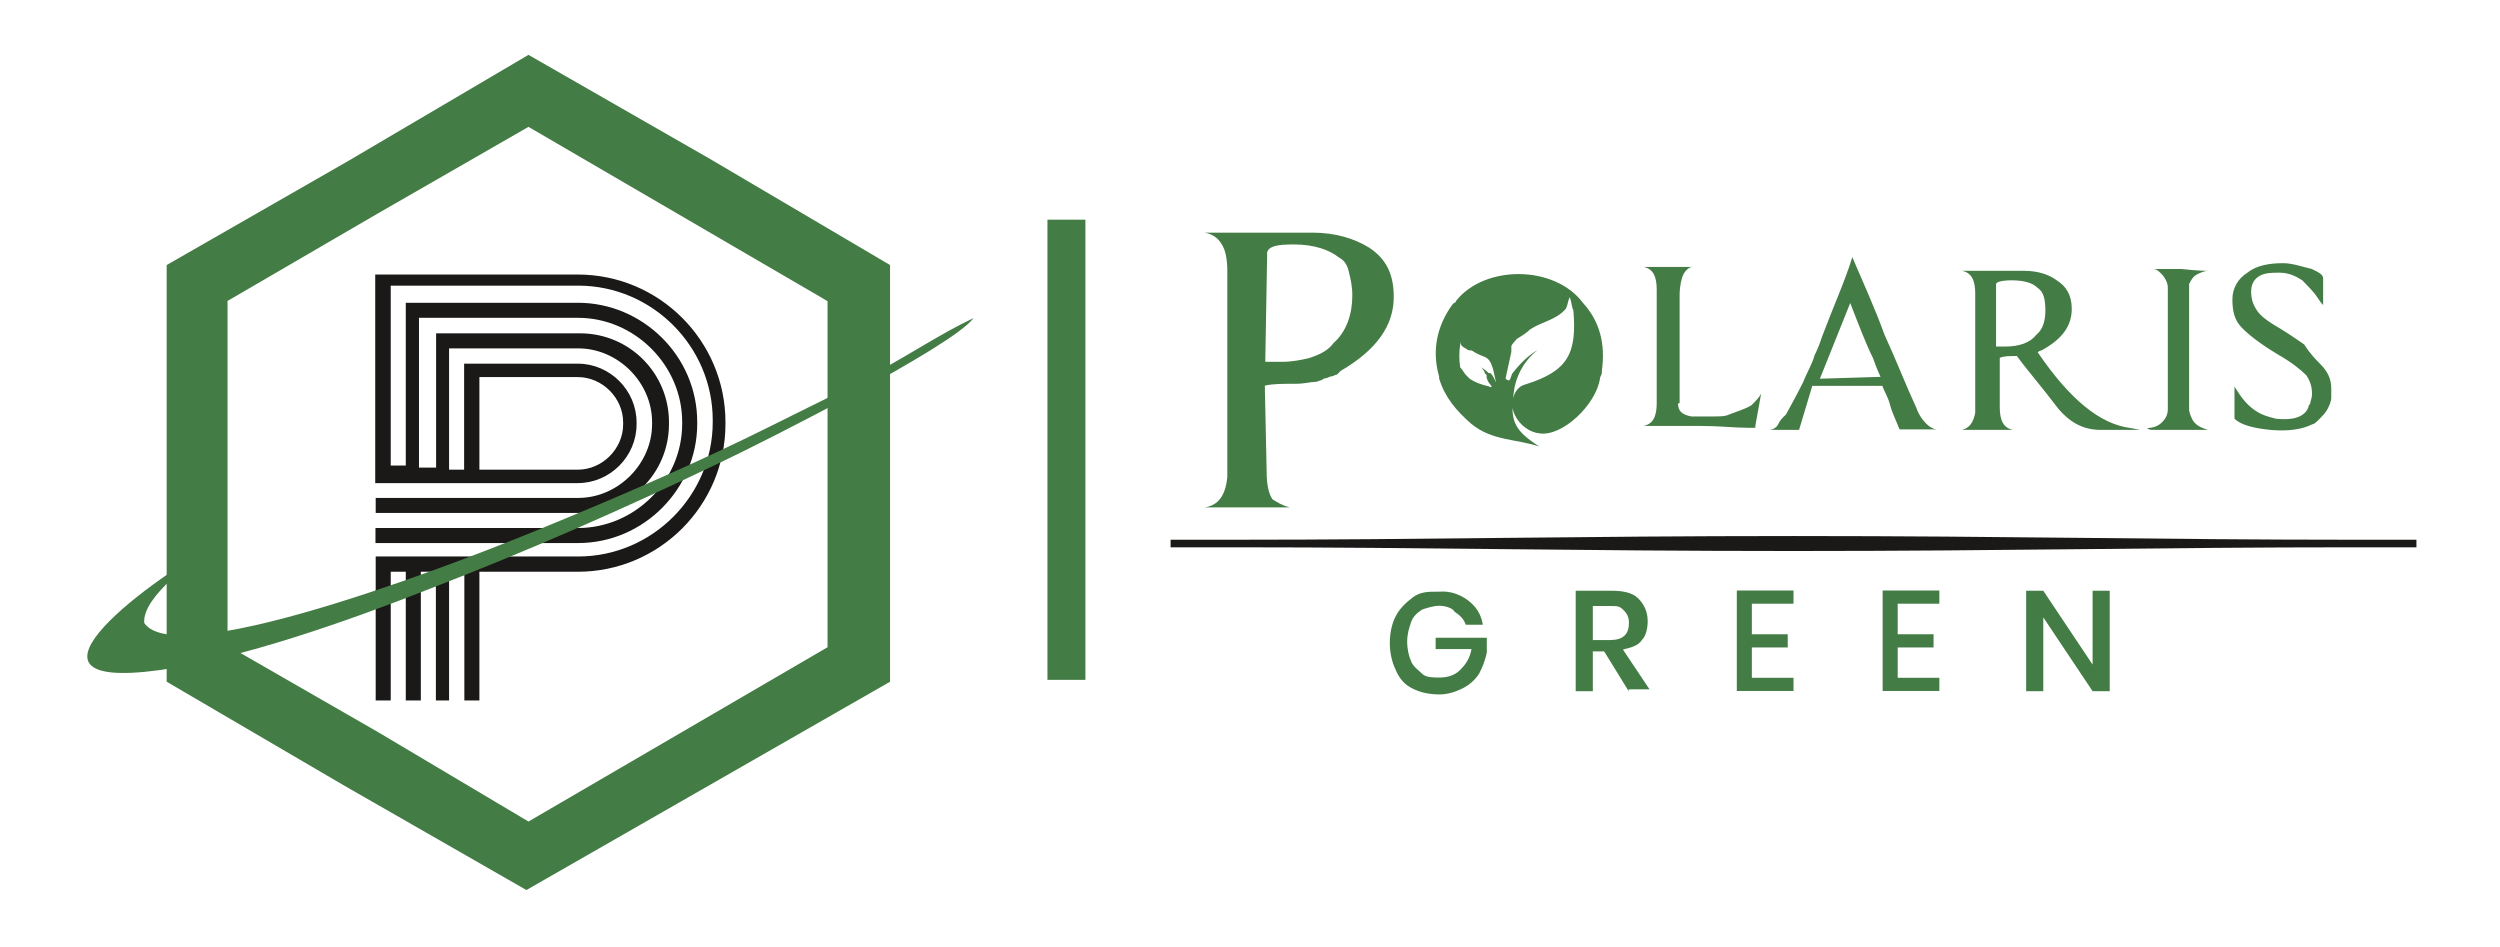
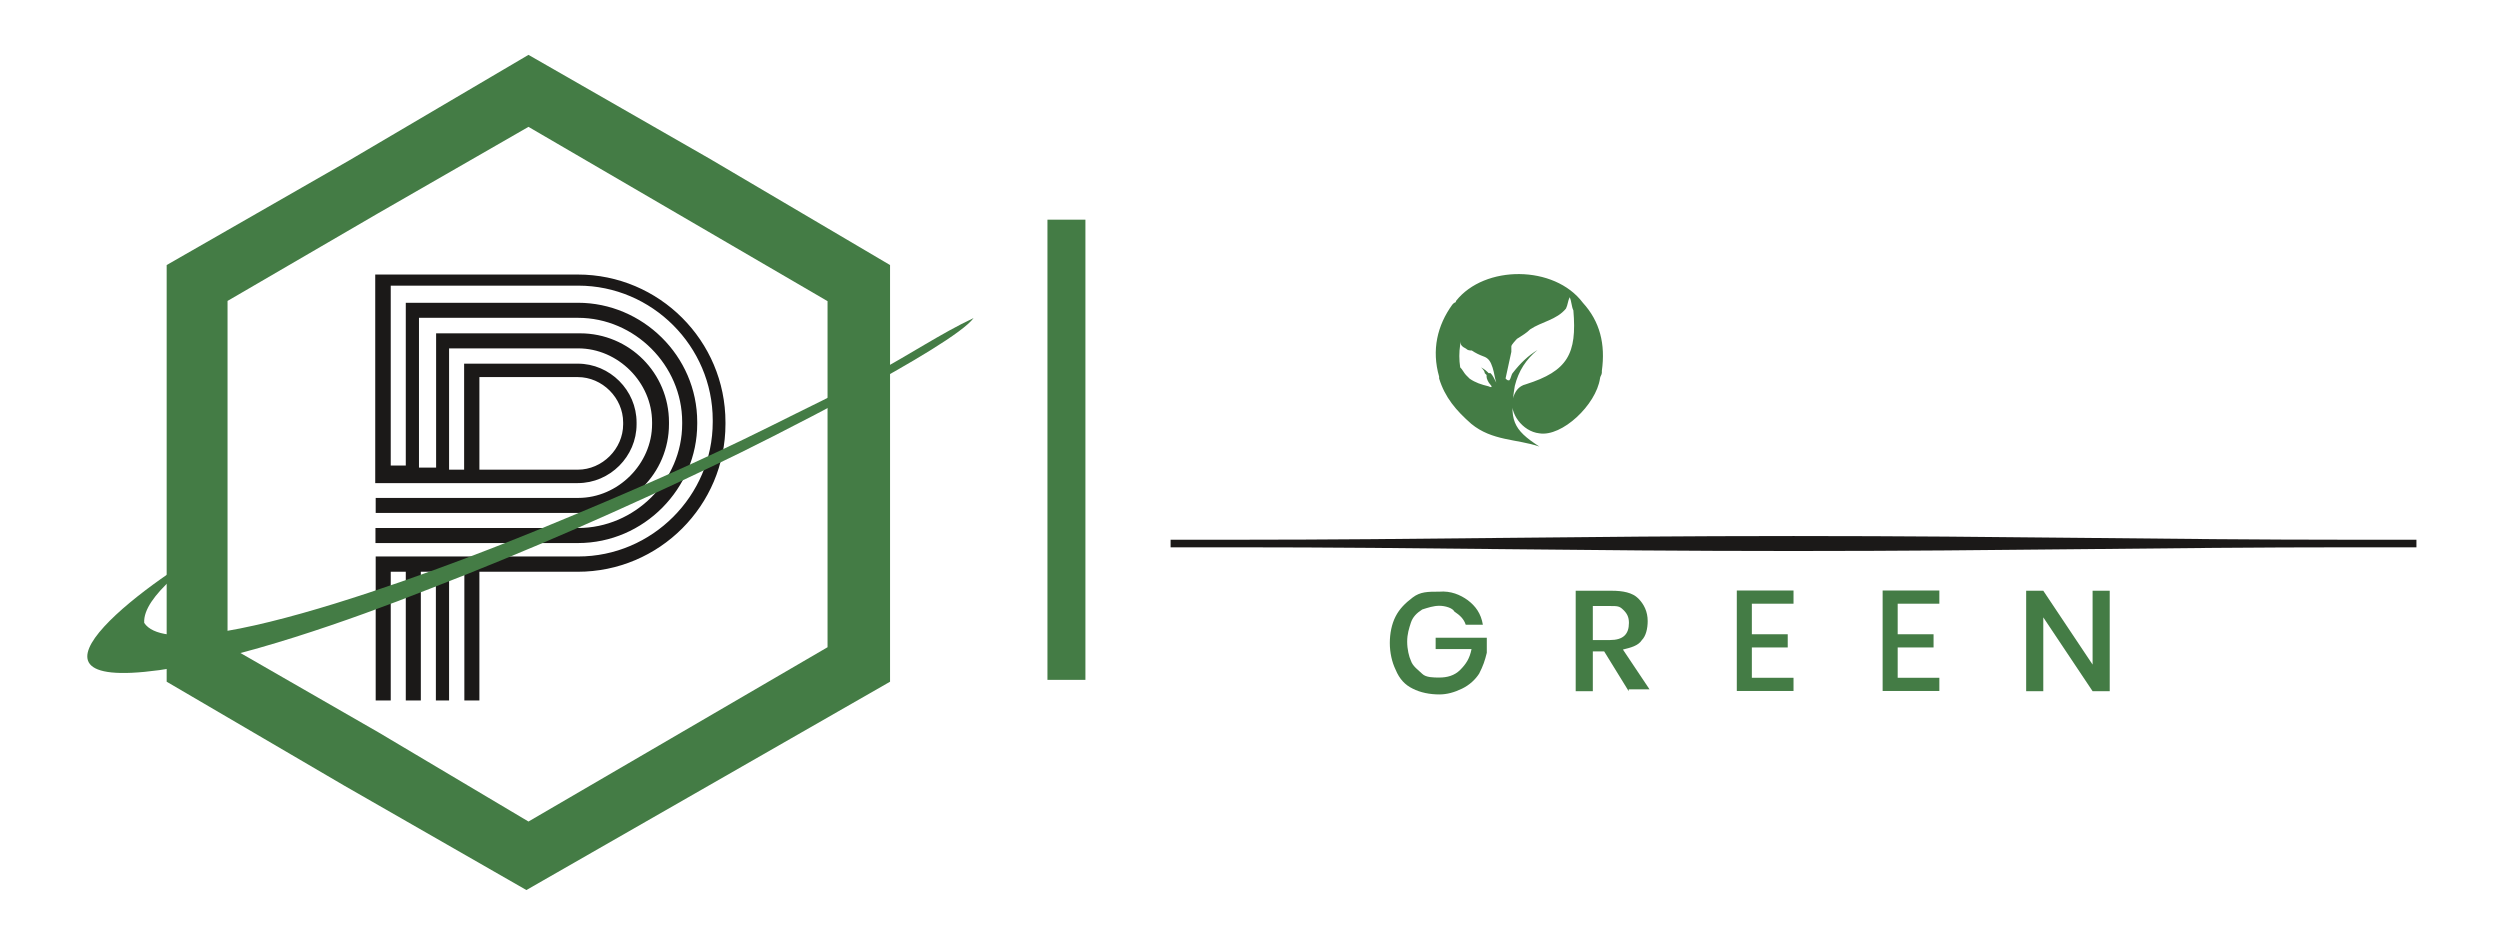
<svg xmlns="http://www.w3.org/2000/svg" version="1.1" id="Layer_1" x="0px" y="0px" viewBox="0 0 1080 409" style="enable-background:new 0 0 1080 409;" xml:space="preserve">
  <style type="text/css">
	.st0{fill-rule:evenodd;clip-rule:evenodd;fill:#1B1918;}
	.st1{fill-rule:evenodd;clip-rule:evenodd;fill:#A53336;}
	.st2{fill-rule:evenodd;clip-rule:evenodd;fill:#447C45;}
	.st3{fill:none;stroke:#447C45;stroke-width:16.36;stroke-miterlimit:81.8;}
	.st4{fill:none;stroke:#1B1918;stroke-width:3.272;stroke-miterlimit:32.72;}
	.st5{fill:#447C45;}
</style>
  <path class="st0" d="M1861.9,2423.7H2050c76.1,0,138.2,62.2,138.2,138.2v1.6c0,76.1-62.2,138.2-138.2,138.2h-91.6v119.4h-13.9  v-119.4h-13.9v119.4h-13.9v-119.4h-13.9v119.4h-13.1v-119.4h-13.9v119.4h-13.9v-133.3H2050c67.9,0,124.3-55.6,124.3-124.3v-1.6  c0-67.9-55.6-124.3-124.3-124.3h-174.2v166.9h13.9v-153H2050c60.5,0,110.4,49.9,110.4,110.4v1.6c0,60.5-49.9,110.4-110.4,110.4  h-188.1v-13.9H2050c53.2,0,96.5-43.4,96.5-96.5v-1.6c0-53.2-43.4-96.5-96.5-96.5h-146.4v139.1h13.9v-126h133.3  c45,0,82.6,37.6,82.6,82.6v1.6c0,45-37.6,82.6-82.6,82.6h-188.1v-13.9h188.1c37.6,0,68.7-31.1,68.7-68.7v-1.6  c0-37.6-31.1-68.7-68.7-68.7h-120.2v111.2h13.9v-98.2H2050c30.3,0,54.8,25.4,54.8,54.8v1.6c0,30.3-25.4,54.8-54.8,54.8h-188.1  L1861.9,2423.7z M1958.4,2604.5h91.6c22.9,0,41.7-18.8,41.7-41.7v-1.6c0-22.9-18.8-41.7-41.7-41.7h-91.6V2604.5z" />
  <path class="st1" d="M2003.4,2220.9l335.4,193v387.7l-335.4,193l-335.4-193v-387.7L2003.4,2220.9z M1725.3,2447.5v321.5l278.1,160.3  l278.1-160.3v-321.5l-278.1-160.3L1725.3,2447.5z" />
  <path class="st2" d="M3664.8,2505.5c6.5,6.5,10.6,14.7,10.6,22.9c0,2.5,0,5.7-0.8,9.8c-0.8,4.1-2.5,7.4-4.1,10.6  c-2.7,3.3-5.2,6.5-7.4,9.8c-3.3,3.3-5.7,4.9-7.4,5.7c-9,5.7-21.3,7.4-36,5.7c-18.8-1.6-30.3-4.9-35.2-10.6v-29.4l0.8,0.8  c0,0,0,0,0,0.8c5.7,9,11.5,16.4,18,21.3c6.5,4.9,13.1,7.4,21.3,8.2c15.5,1.6,25.4-2.5,30.3-10.6c0-0.8,0-1.6,0.8-2.5  c0.8-1.6,0.8-4.9,1.6-8.2c0-6.5-1.6-12.3-5.7-17.2c-4.9-4.9-13.9-11.5-26.2-20.5c-17.2-10.6-27.8-19.6-33.5-25.4  c-6.5-7.4-9-15.5-8.2-25.4c0.8-10.6,5.7-18.8,14.7-25.4c9-6.5,20.4-9,34.4-8.2c9,0.8,18,2.5,25.4,5.7c7.4,3.3,10.6,5.7,9.8,8.2  c0,0.5,0,3,0,7.4c0,4.1,0,10.6,0,18c0.8,2.5-0.8,0-4.9-6.5c-3.3-5.7-8.2-11.5-13.9-15.5c-4.9-4.1-12.3-6.5-21.3-7.4  c-7.4-0.8-13.9,0.8-18.8,4.1s-7.4,8.2-7.4,14.7c-0.8,6.5,1.6,12.3,5.7,17.2c4.1,4.9,11.5,10.6,22.9,17.2c8.2,4.9,15.5,9.8,21.3,13.9  C3657.4,2498.2,3661.5,2502.3,3664.8,2505.5L3664.8,2505.5z M3561.7,2420.5c-4.1,0.8-7.4,1.6-9.8,4.1c-2.5,2.5-4.9,4.9-7.4,8.2  v115.3c0,4.1,0.8,8.2,3.3,10.6c3.3,4.9,8.2,7.4,13.9,9c-0.8,0.8-2.5,0.8-5.7,0.8c-19.6-0.8-35.2-0.8-45.8,0c-2.5,0-4.1,0-4.9-0.8  c5.7,0,9.8-2.5,13.1-5.7c3.3-3.3,5.7-7.4,5.7-12.3v-111.2c0-2.5-0.8-5.7-1.6-8.2c-1.6-3.3-3.3-5.7-4.9-8.2c-1.6-2.5-4.1-3.3-6.5-3.3  c0.8,0,9,0,25.4,0C3552.7,2419.6,3560.9,2419.6,3561.7,2420.5z M3333.5,2567.7h2.5c-0.5,0.5-1.4,0.8-2.5,0.8V2567.7z M3345.7,2552.2  v-0.8c0,0,0.8-1.6,0.8-3.3v-105.5c0-12.3-4.1-18.8-13.1-20.4l57.3-0.8c12.3,0,22.1,3.3,30.3,8.2c9,5.7,13.9,14.7,13.9,26.2  c0,15.5-9.8,28.6-28.6,39.3c-2.5,0.8-3.3,0.8-4.1,1.6c29.4,43.4,58.1,67.1,85.9,70.3l8.2,0.8l-36.8,0.8c-14.7,0-27.8-6.5-39.3-19.6  c-16.4-20.4-28.6-36.8-39.3-48.3c-6.5,0-11.5,0.8-15.5,0.8l0.8,45.8c0,12.3,4.1,18.8,13.1,20.5h-43.4  C3341.7,2565.2,3344.1,2560.3,3345.7,2552.2L3345.7,2552.2z M3412,2457.3c0-9.8-2.5-17.2-7.4-21.3c-5.7-4.9-13.1-6.5-23.7-6.5  c-9,0-13.1,1.6-13.9,4.1v2.5l-0.8,55.6h9c13.1,0,22.1-3.3,27.8-9.8C3408.7,2475.3,3412,2467.1,3412,2457.3L3412,2457.3z   M3183,2568.5h-27.8c3.3-0.8,6.5-2.5,8.2-4.9c1.6-2.5,4.1-5.7,6.5-9s7.4-13.1,15.5-30.3c4.1-9,8.2-17.2,10.6-23.7  c3.3-6.5,5.7-13.1,8.2-18c11.5-27,21.3-51.5,28.6-73.6c9.8,24.5,20.4,48.3,30.3,71.2c9.8,22.9,20.4,45.8,30.3,67.9  c2.5,5.7,5.7,10.6,9,13.9s7.4,5.7,11.5,5.7v0.8h-35.2c-3.3-8.2-6.5-16.4-9-22.9c-2.5-6.5-4.9-12.3-6.5-17.2h-65.4L3183,2568.5z   M3258.2,2517.8c0-0.8-2.5-6.5-7.4-18c-4.9-11.5-11.5-28.6-21.3-50.7l-28.6,70.3h58.1L3258.2,2517.8z M3070.9,2543.2  c0,6.5,4.1,11.5,12.3,13.1c1.6,0,8.2,0.8,21.3,0.8c4.9,0,9.8-0.8,14.7-0.8c9-2.5,16.4-5.7,20.4-9s7.4-6.5,8.2-10.6l-4.1,29.4v0.8  h-6.5c-11.5-0.8-27-0.8-44.2-0.8c-6.5,0-14.7,0-22.9,0c-9,0-18.8,0-30.3,0.8c8.2-1.6,13.1-8.2,13.1-20.4v-105.5  c0-12.3-4.1-18.8-13.1-20.4h45.8c-4.1,0.8-7.4,3.3-9,7.4c-2.5,4.1-3.3,10.6-3.3,19.6v95.7L3070.9,2543.2z M2710.2,2639.7l-35.2-0.8  h-9l-35.2,0.8v-0.8c12.3-1.6,19.6-10.6,21.3-27.8c0-1.6,0-4.9,0-7.4l0.8-183.2h-0.8c0-10.6-1.6-18.8-5.7-25.4  c-4.1-5.7-9-9.8-16.4-10.6l100.6-0.8c22.1,0.8,39.3,5.7,52.4,13.9c15.5,9.8,23.7,25.4,23.7,45c0,26.2-16.4,49.1-49.9,67.9  c-0.8,0.8-2.5,1.6-4.1,2.5c-1.6,0.8-3.3,1.6-5.7,2.5c-1.6,0.8-3.3,1.6-4.9,1.6c-1.6,0.8-2.5,0.8-3.3,0.8c-1.6,0.8-4.1,0.8-7.4,1.6  c-3.3,0.8-9,0.8-18,1.6c-11.5,0-21.3,0-27,1.6l0.8,81c0,10.6,1.6,18.8,5.7,25.4C2697.9,2634,2703.6,2638.1,2710.2,2639.7  L2710.2,2639.7z M2767.4,2443.4c0-9-0.8-16.4-3.3-22.1c-2.5-6.5-5.7-10.6-9-12.3v-0.8c-8.2-7.4-22.1-11.5-41.7-11.5  c-15.5,0-23.7,2.5-24.5,6.5c0,0.8-0.8,2.5-0.8,4.1l-0.8,98.2h16.4c9,0,17.2-0.8,23.7-2.5c0,0,0.8,0,1.6,0c9.8-2.5,18-7.4,23.7-13.9  c10.6-11.5,15.5-26.2,15.5-42.5L2767.4,2443.4z" />
  <path class="st3" d="M2503.2,2373v426.2" />
  <path class="st0" d="M3754.7,2674c0,0-49.1,0-60.5-0.8c-178.3-0.8-314.9-4.1-517.8-4.1c-202,0-338.7,3.3-517.8,4.1  c-11.5,0-60.5,0-60.5,0.8c0,0,49.1,0.8,60.5,0.8c178.3,0.8,314.9,4.1,517.8,4.1c202,0,338.7-3.3,517.8-4.1  C3705.7,2674,3754.7,2674,3754.7,2674z" />
  <path class="st4" d="M3754.7,2674c0,0-49.1,0-60.5-0.8c-178.3-0.8-314.9-4.1-517.8-4.1c-202,0-338.7,3.3-517.8,4.1  c-11.5,0-60.5,0-60.5,0.8c0,0,49.1,0.8,60.5,0.8c178.3,0.8,314.9,4.1,517.8,4.1c202,0,338.7-3.3,517.8-4.1  C3705.7,2674,3754.7,2674,3754.7,2674z" />
  <path class="st1" d="M2417.3,2464.6c-29.4,14.7-61.4,34.4-91.6,50.7c-31.9,17.2-64.6,33.5-97.3,49.9c-67.1,32.7-135.8,63-204.5,90.8  c-63,25.4-346,138.2-378.7,92.4c-2.5-24.5,46.6-58.9,67.9-73.6c-54,27.8-209.4,139.1-54.8,117.8c76.1-10.6,176.7-45.8,251.9-75.3  c90.8-34.4,179.1-73.6,267.5-116.2C2220.2,2580.8,2396.9,2490.8,2417.3,2464.6L2417.3,2464.6z" />
  <g>
    <path class="st5" d="M2920.4,2484.3C2920.4,2484.3,2921.2,2483.4,2920.4,2484.3C2921.5,2483.7,2921.5,2483.7,2920.4,2484.3   C2921.5,2483.7,2921.5,2483.7,2920.4,2484.3c4.1-3.3,8.2-5.7,12.3-8.2c10.6-6.5,24.5-8.2,32.7-19.6c1.6-2.5,2.5-7.4,3.3-10.6   c1.6,4.1,2.5,8.2,4.1,13.1c4.1,40.9-5.7,55.6-44.2,68.7c-6.5,2.5-10.6,6.5-12.3,13.1c-4.1,13.1,8.2,30.3,23.7,31.9   c21.3,3.3,53.2-26.2,55.6-51.5c0.8-1.6,0.8-3.3,1.6-4.9c0-1.1,0-1.9,0-2.5c4.1-23.7-2.5-45.8-18-63.8c-27-35.2-90.8-36-117.8-0.8   c0,0,0,0-0.8,0.8c0,0,0,0-0.8,0.8c0,0,0,0-0.8,0.8c-0.8,0.8-0.8,1.6-1.6,1.6c-0.8,0.8-1.6,1.6-1.6,2.5   c-14.7,19.6-18.8,41.7-13.1,66.3c0,0,0,0,0,0.8c0,0.8,0,1.6,0,1.6c4.9,17.2,15.5,30.3,29.4,41.7c18.8,14.7,41.7,14.7,63,21.3   c-24.5-15.5-27.8-24.5-22.9-56.4c4.1-13.9,11.5-24.5,22.1-33.5c-9.8,4.9-16.4,12.3-22.1,21.3c0,0,0,0.8-0.8,0.8   c-0.8,2.5-2.5,4.9-3.3,6.5c-1.6-0.8-0.8-0.8-3.3-0.8l4.9-24.5c0-0.8,0-1.6,0.8-2.5c0-0.8,0.8-0.8,0.8-1.6   C2915.5,2488.4,2920.4,2484.3,2920.4,2484.3L2920.4,2484.3z M2895,2528.4c-6.5-0.8-12.3-3.3-17.2-6.5c-0.8-0.8-2.5-1.6-3.3-3.3   c0,0,0-0.8-0.8-0.8c-1.6-2.5-3.3-4.9-4.1-7.4c-2.5-6.5-2.5-13.9-0.8-21.3c0-0.8,0.8-2.5,0.8-3.3c0,3.3,2.5,5.7,5.7,8.2   c1.6,1.1,3.3,1.9,4.9,2.5c3.3,1.6,7.4,3.3,10.6,4.9c4.1,2.5,7.4,5.7,9.8,10.6c1.6,4.9,2.5,9,3.3,13.9c-1.6-3.3-3.3-6.5-5.7-9   l-0.8-0.8h-0.8c-2.5-1.6-4.1-3.3-6.5-4.9c1.6,1.6,3.3,3.3,4.1,4.9c0,0.8,0.8,0.8,0.8,1.6v0.8c0.8,2.5,2.5,4.1,3.3,6.5   C2898.3,2528.4,2897.5,2528.4,2895,2528.4z M2972.7,2458.9l0.8-0.8L2972.7,2458.9z" />
-     <path class="st5" d="M2935.9,2495.7" />
-     <path class="st5" d="M2936.7,2494.9" />
    <path class="st5" d="M2935.9,2495.7C2937,2495.7,2937,2495.7,2935.9,2495.7z" />
  </g>
  <path class="st0" d="M162.1,118.6h87.5c35.2,0,63.8,28.6,63.8,63.8v0.8c0,35.2-28.6,63.8-63.8,63.8h-42.5v55.6h-6.5V247H194v55.6  h-5.7V247h-6.5v55.6h-6.5V247h-6.5v55.6h-6.5v-62.2h87.5c31.9,0,58.1-26.2,58.1-58.1v-0.8c0-31.9-26.2-58.1-58.1-58.1h-81v77.7h6.5  v-70.3h74.4c27.8,0,51.5,22.9,51.5,51.5v0.8c0,27.8-22.9,51.5-51.5,51.5h-87.5v-6.5h87.5c24.5,0,45-20.4,45-45v-0.8  c0-24.5-20.5-45-45-45h-68.7V202h7.4V144h62.2c21.3,0,38.4,17.2,38.4,38.4v0.8c0,21.3-17.2,38.4-38.4,38.4h-88.3v-6.5h87.5  c17.2,0,31.9-14.7,31.9-31.9v-0.8c0-17.2-14.7-31.9-31.9-31.9H194v52.4h6.5v-45.8h49.1c13.9,0,25.4,11.5,25.4,25.4v0.8  c0,13.9-11.5,25.4-25.4,25.4h-87.5L162.1,118.6z M207.1,202.9h42.5c10.6,0,19.6-9,19.6-19.6v-0.8c0-10.6-9-19.6-19.6-19.6h-42.5  L207.1,202.9z" />
  <path class="st2" d="M228.3,23.7l78.5,45l77.7,45.8v180l-157.1,90l-78.5-45l-76.9-45v-180l78.5-45L228.3,23.7z M162.9,92.4  l-64.6,37.6v148.9l65.4,37.6l64.6,38.4l129.2-75.3V130.1L228.3,54.8L162.9,92.4z" />
-   <path class="st2" d="M1002.2,157.1c3.3,3.3,4.9,6.5,4.9,10.6c0,1.6,0,2.5,0,4.1c0,1.6-0.8,3.3-1.6,4.9c-0.8,1.6-2.5,3.3-3.3,4.1  c-1.6,1.6-2.5,2.5-3.3,2.5c-4.4,2.2-10.1,3-17.2,2.5c-9-0.8-13.9-2.5-16.4-4.9v-13.9c2.5,4.1,4.9,7.4,8.2,9.8  c3.3,2.5,6.5,3.3,9.8,4.1c7.4,0.8,12.3-0.8,13.9-4.9c0,0,0-0.8,0.8-1.6c0-0.8,0.8-2.5,0.8-4.1c0-3.3-0.8-5.7-2.5-8.2  c-2.5-2.5-6.5-5.7-12.3-9c-8.2-4.9-13.1-9-15.5-11.5c-3.3-3.3-4.1-7.4-4.1-12.3s2.5-9,6.5-11.5c4.1-3.3,9.8-4.1,15.5-4.1  c4.1,0,8.2,1.6,12.3,2.5c3.3,1.6,4.9,2.5,4.9,4.1c0,0,0,1.6,0,3.3c0,2.5,0,4.9,0,8.2c-0.5-0.5-1.4-1.6-2.5-3.3  c-1.6-2.5-4.1-4.9-6.5-7.4c-2.5-1.6-5.7-3.3-9.8-3.3c-3.3,0-6.5,0-9,1.6c-2.5,1.6-3.3,4.1-3.3,6.5c0,3.3,0.8,5.7,2.5,8.2  c1.6,2.5,4.9,4.9,10.6,8.2c4.1,2.5,7.4,4.9,9.8,6.5C998.1,153,1000.5,155.4,1002.2,157.1L1002.2,157.1z M1003.8,131.7  C1004.4,132.2,1004.4,132.2,1003.8,131.7C1003.8,131.7,1003.8,131.7,1003.8,131.7z M953.9,117c-1.6,0-3.3,0.8-4.9,1.6  c-1.6,0.8-2.5,2.5-3.3,4.1v54c0,1.6,0.8,3.3,1.6,4.9c1.6,2.5,4.1,3.3,6.5,4.1c0,0-0.8,0-2.5,0c-9,0-16.4,0-21.3,0  c-0.8,0-1.6,0-2.5-0.8c2.5,0,4.9-0.8,6.5-2.5c1.6-1.6,2.5-3.3,2.5-5.7v-51.5c0-1.6,0-2.5-0.8-4.1c-0.8-1.6-1.6-2.5-2.5-3.3  c-0.8-0.8-1.6-1.6-3.3-1.6c0,0,4.1,0,12.3,0C949.8,117,953.1,117,953.9,117z M847.6,185.7c3.3-0.8,4.9-3.3,5.7-7.4  c0,0,0-50.7,0-51.5c0-5.7-1.6-9-5.7-9.8h27c5.7,0,10.6,1.6,13.9,4.1c4.1,2.5,6.5,6.5,6.5,12.3c0,7.4-4.1,13.1-13.1,18  c-0.8,0-1.6,0.8-1.6,0.8c13.9,20.4,27,31.1,40.1,32.7l4.1,0.8h-17.2c-7.4,0-13.1-3.3-18-9c-7.4-9.8-13.9-17.2-18-22.9  c-3.3,0-5.7,0-7.4,0.8v21.3c0,5.7,1.6,9,5.7,9.8L847.6,185.7z M883.6,134.2c0-4.9-0.8-8.2-3.3-9.8c-2.5-2.5-6.5-3.3-11.5-3.3  c-4.1,0-6.5,0.8-6.5,1.6v27h4.1c5.7,0,10.6-1.6,13.1-4.9C882.7,142.3,883.6,138.2,883.6,134.2L883.6,134.2z M777.2,185.7h-13.1  c1.6,0,3.3-0.8,4.1-2.5c0.8-1.6,1.6-2.5,3.3-4.1c0.8-1.6,3.3-5.7,7.4-13.9c1.6-4.1,4.1-8.2,4.9-11.5c1.6-3.3,2.5-5.7,3.3-8.2  c4.9-13.1,9.8-23.7,13.1-34.4c4.9,11.5,9.8,22.1,13.9,33.5c4.9,10.6,9,21.3,13.9,31.9c0.8,2.5,2.5,4.9,4.1,6.5  c1.6,1.6,3.3,2.5,4.9,2.5h-16.4c-1.6-4.1-3.3-7.4-4.1-10.6c-0.8-3.3-2.5-5.7-3.3-8.2h-30.3L777.2,185.7z M812.4,162.8  c0,0-1.6-3.3-3.3-8.2c-2.5-4.9-5.7-13.1-9.8-23.7l-13.1,32.7L812.4,162.8z M724.9,174.2c0,3.3,1.6,4.9,5.7,5.7c0.5,0,3.8,0,9.8,0  c2.5,0,4.9,0,6.5-0.8c4.1-1.6,7.4-2.5,9.8-4.1c1.6-1.6,3.3-3.3,4.1-4.9l-2.5,13.9v0.8h-3.3c-5.7,0-12.3-0.8-20.5-0.8  c-3.3,0-6.5,0-10.6,0c-4.1,0-9,0-13.9,0c4.1-0.8,5.7-4.1,5.7-9.8v-49.1c0-5.7-1.6-9-5.7-9.8h21.3c-1.6,0-3.3,1.6-4.1,3.3  c-0.8,1.6-1.6,4.9-1.6,9v46.6H724.9z M557.2,219.2h-36.8c5.7-0.8,9-4.9,9.8-13.1c0-0.8,0-88.3,0-89.2c0-4.9-0.8-9-2.5-11.5  c-1.6-2.7-4.1-4.4-7.4-4.9H567c9.8,0,18,2.5,24.5,6.5c7.4,4.9,10.6,11.5,10.6,21.3c0,12.3-7.4,22.9-22.9,31.9  c-0.8,0.8-0.8,0.8-1.6,1.6c-0.8,0-1.6,0.8-2.5,0.8c-0.8,0-1.6,0.8-2.5,0.8c-0.8,0-1.6,0.8-1.6,0.8c-0.8,0-1.6,0.8-3.3,0.8  c-1.6,0-4.1,0.8-8.2,0.8c-5.7,0-9.8,0-13.1,0.8l0.8,37.6c0,4.9,0.8,9,2.5,11.5C551.5,216.8,553.9,218.4,557.2,219.2L557.2,219.2z   M584.2,127.6c0-4.1-0.8-7.4-1.6-10.6c-0.8-3.3-2.5-4.9-4.1-5.7c-4.1-3.3-10.6-5.7-19.6-5.7c-7.4,0-10.6,0.8-11.5,3.3  c0,0.8,0,0.8,0,1.6l-0.8,45.8h7.4c4.1,0,8.2-0.8,11.5-1.6c4.9-1.6,8.2-3.3,10.6-6.5C581.7,143.2,584.2,135.8,584.2,127.6  L584.2,127.6z" />
  <g>
    <path class="st2" d="M452.5,94.9h16.4v198.8h-16.4V94.9z" />
  </g>
  <path class="st0" d="M1043.9,234.8c0,0-22.9,0-27.8,0c-83.4,0-146.4-1.6-241.3-1.6c-94.1,0-157.9,1.6-241.3,1.6  c-4.9,0-27.8,0-27.8,0s22.9,0,27.8,0c83.4,0,146.4,1.6,241.3,1.6c94.1,0,157.9-1.6,241.3-1.6C1021,234.8,1043.9,234.8,1043.9,234.8z  " />
  <path class="st4" d="M1043.9,234.8c0,0-22.9,0-27.8,0c-83.4,0-146.4-1.6-241.3-1.6c-94.1,0-157.9,1.6-241.3,1.6  c-4.9,0-27.8,0-27.8,0s22.9,0,27.8,0c83.4,0,146.4,1.6,241.3,1.6c94.1,0,157.9-1.6,241.3-1.6C1021,234.8,1043.9,234.8,1043.9,234.8z  " />
  <path class="st2" d="M420.6,137.4c-13.9,6.5-28.6,16.4-42.5,23.7c-14.7,8.2-30.3,15.5-45,22.9c-31.1,15.5-63,29.4-94.9,42.5  C208.7,238.9,77,291.2,62.3,269.1c-0.8-11.5,21.3-27,31.9-34.4c-25.4,13.1-97.3,64.6-25.4,54.8c35.2-4.9,81.8-21.3,117-35.2  c42.5-16.4,83.4-34.4,124.3-54C329,191.4,411.6,149.7,420.6,137.4z" />
  <g>
    <path class="st5" d="M634.1,259.3c3.3,2.5,5.7,5.7,6.5,10.6h-7.4c-0.8-2.5-2.5-4.1-4.9-5.7c-0.8-1.6-4.1-2.5-6.5-2.5   c-2.5,0-4.9,0.8-7.4,1.6c-2.5,1.6-4.1,3.3-4.9,5.7c-0.8,2.5-1.6,4.9-1.6,8.2c0,3.3,0.8,6.5,1.6,8.2c0.8,2.5,3.3,4.1,4.9,5.7   c1.6,1.6,4.9,1.6,7.4,1.6c3.3,0,6.5-0.8,9-3.3c2.5-2.5,4.1-4.9,4.9-9h-15.5v-4.9h22.1v6.5c-0.8,3.3-1.6,5.7-3.3,9   c-1.6,2.5-4.1,4.9-7.4,6.5c-3.3,1.6-6.5,2.5-9.8,2.5c-4.1,0-8.2-0.8-11.5-2.5c-3.3-1.6-5.7-4.1-7.4-8.2c-1.6-3.3-2.5-7.4-2.5-11.5   c0-4.1,0.8-8.2,2.5-11.5s4.1-5.7,7.4-8.2c3.3-2.5,6.5-2.5,11.5-2.5C626.7,255.2,630.8,256.9,634.1,259.3L634.1,259.3z" />
    <path class="st5" d="M703.6,298.6L693,281.4h-4.9v17.2h-7.4v-43.4h15.5c4.9,0,9,0.8,11.5,3.3c2.5,2.5,4.1,5.7,4.1,9.8   c0,3.3-0.8,6.5-2.5,8.2c-1.6,2.5-4.9,3.3-8.2,4.1l11.5,17.2h-9V298.6z M688.1,276.5h7.4c5.7,0,8.2-2.5,8.2-7.4   c0-2.5-0.8-4.1-2.5-5.7c-1.6-1.6-2.5-1.6-5.7-1.6h-7.4V276.5z" />
    <path class="st5" d="M756.8,260.9V274h15.5v5.7h-15.5v13.1h18v5.7h-24.5v-43.4h24.5v5.7H756.8z" />
    <path class="st5" d="M819.8,260.9V274h15.5v5.7h-15.5v13.1h18v5.7h-24.5v-43.4h24.5v5.7H819.8z" />
    <path class="st5" d="M911.4,298.6H904l-21.3-31.9v31.9h-7.4v-43.4h7.4l21.3,31.9v-31.9h7.4V298.6z" />
  </g>
  <g>
    <path class="st5" d="M655.3,146.4c2.5-1.6,4.1-2.5,5.7-4.1c4.9-3.3,11.5-4.1,15.5-9c0.8-1.6,0.8-3.3,1.6-4.9   c0.8,1.6,0.8,4.1,1.6,5.7c1.6,18.8-2.5,26.2-20.5,31.9c-3.3,0.8-4.9,3.3-5.7,6.5c-1.6,5.7,4.1,13.9,11.5,14.7   c9.8,1.6,24.5-12.3,26.2-23.7c0-0.8,0.8-1.6,0.8-2.5v-0.8c1.6-11.5-0.8-21.3-8.2-29.4c-12.3-16.4-42.5-16.4-54.8-0.8   c0,0,0,0.8-0.8,0.8l-0.8,0.8c-6.5,9-9,19.6-5.7,31.1v0.8c2.5,8.2,7.4,13.9,13.9,19.6c9,7.4,19.6,6.5,29.4,9.8   c-11.5-7.4-13.1-11.5-10.6-26.2c1.6-6.5,4.9-11.5,9.8-15.5c-4.1,2.5-7.4,5.7-10.6,9.8c-0.8,0.8-0.8,2.5-1.6,3.3   c-0.8,0-0.8,0-1.6-0.8l2.5-11.5c0-0.8,0-0.8,0-1.6v-0.8C652.9,148.9,655.3,146.4,655.3,146.4L655.3,146.4z M643.1,166.9   c-3.3-0.8-5.7-1.6-8.2-3.3c-0.8-0.8-0.8-0.8-1.6-1.6c-0.8-0.8-1.6-2.5-2.5-3.3c-0.5-3.3-0.5-6.5,0-9.8c0-0.8,0-0.8,0-1.6   c0,1.6,0.8,2.5,2.5,3.3c0.8,0.8,1.6,0.8,2.5,0.8c1.6,1.1,3.3,1.9,4.9,2.5c2.5,0.8,3.3,2.5,4.1,4.9c0.8,2.5,0.8,4.1,1.6,6.5   c-0.8-1.6-1.6-3.3-2.5-4.1c0,0,0,0-0.8,0c-0.8-0.8-1.6-1.6-3.3-2.5c0.8,0.8,1.6,1.6,1.6,2.5c0,0,0,0,0.8,0.8c0,0,0,0,0,0.8   c0,0.8,0.8,2.5,1.6,3.3S644.7,167.7,643.1,166.9L643.1,166.9z M679.1,135C679.9,135,679.9,134.2,679.1,135   C679.9,134.2,679.9,135,679.1,135z" />
-     <path class="st5" d="M662.7,152.1" />
    <path class="st5" d="M662.7,151.3C662.7,151.9,662.7,151.9,662.7,151.3C662.7,151.9,662.7,151.9,662.7,151.3z" />
    <path class="st5" d="M662.7,152.1" />
  </g>
</svg>